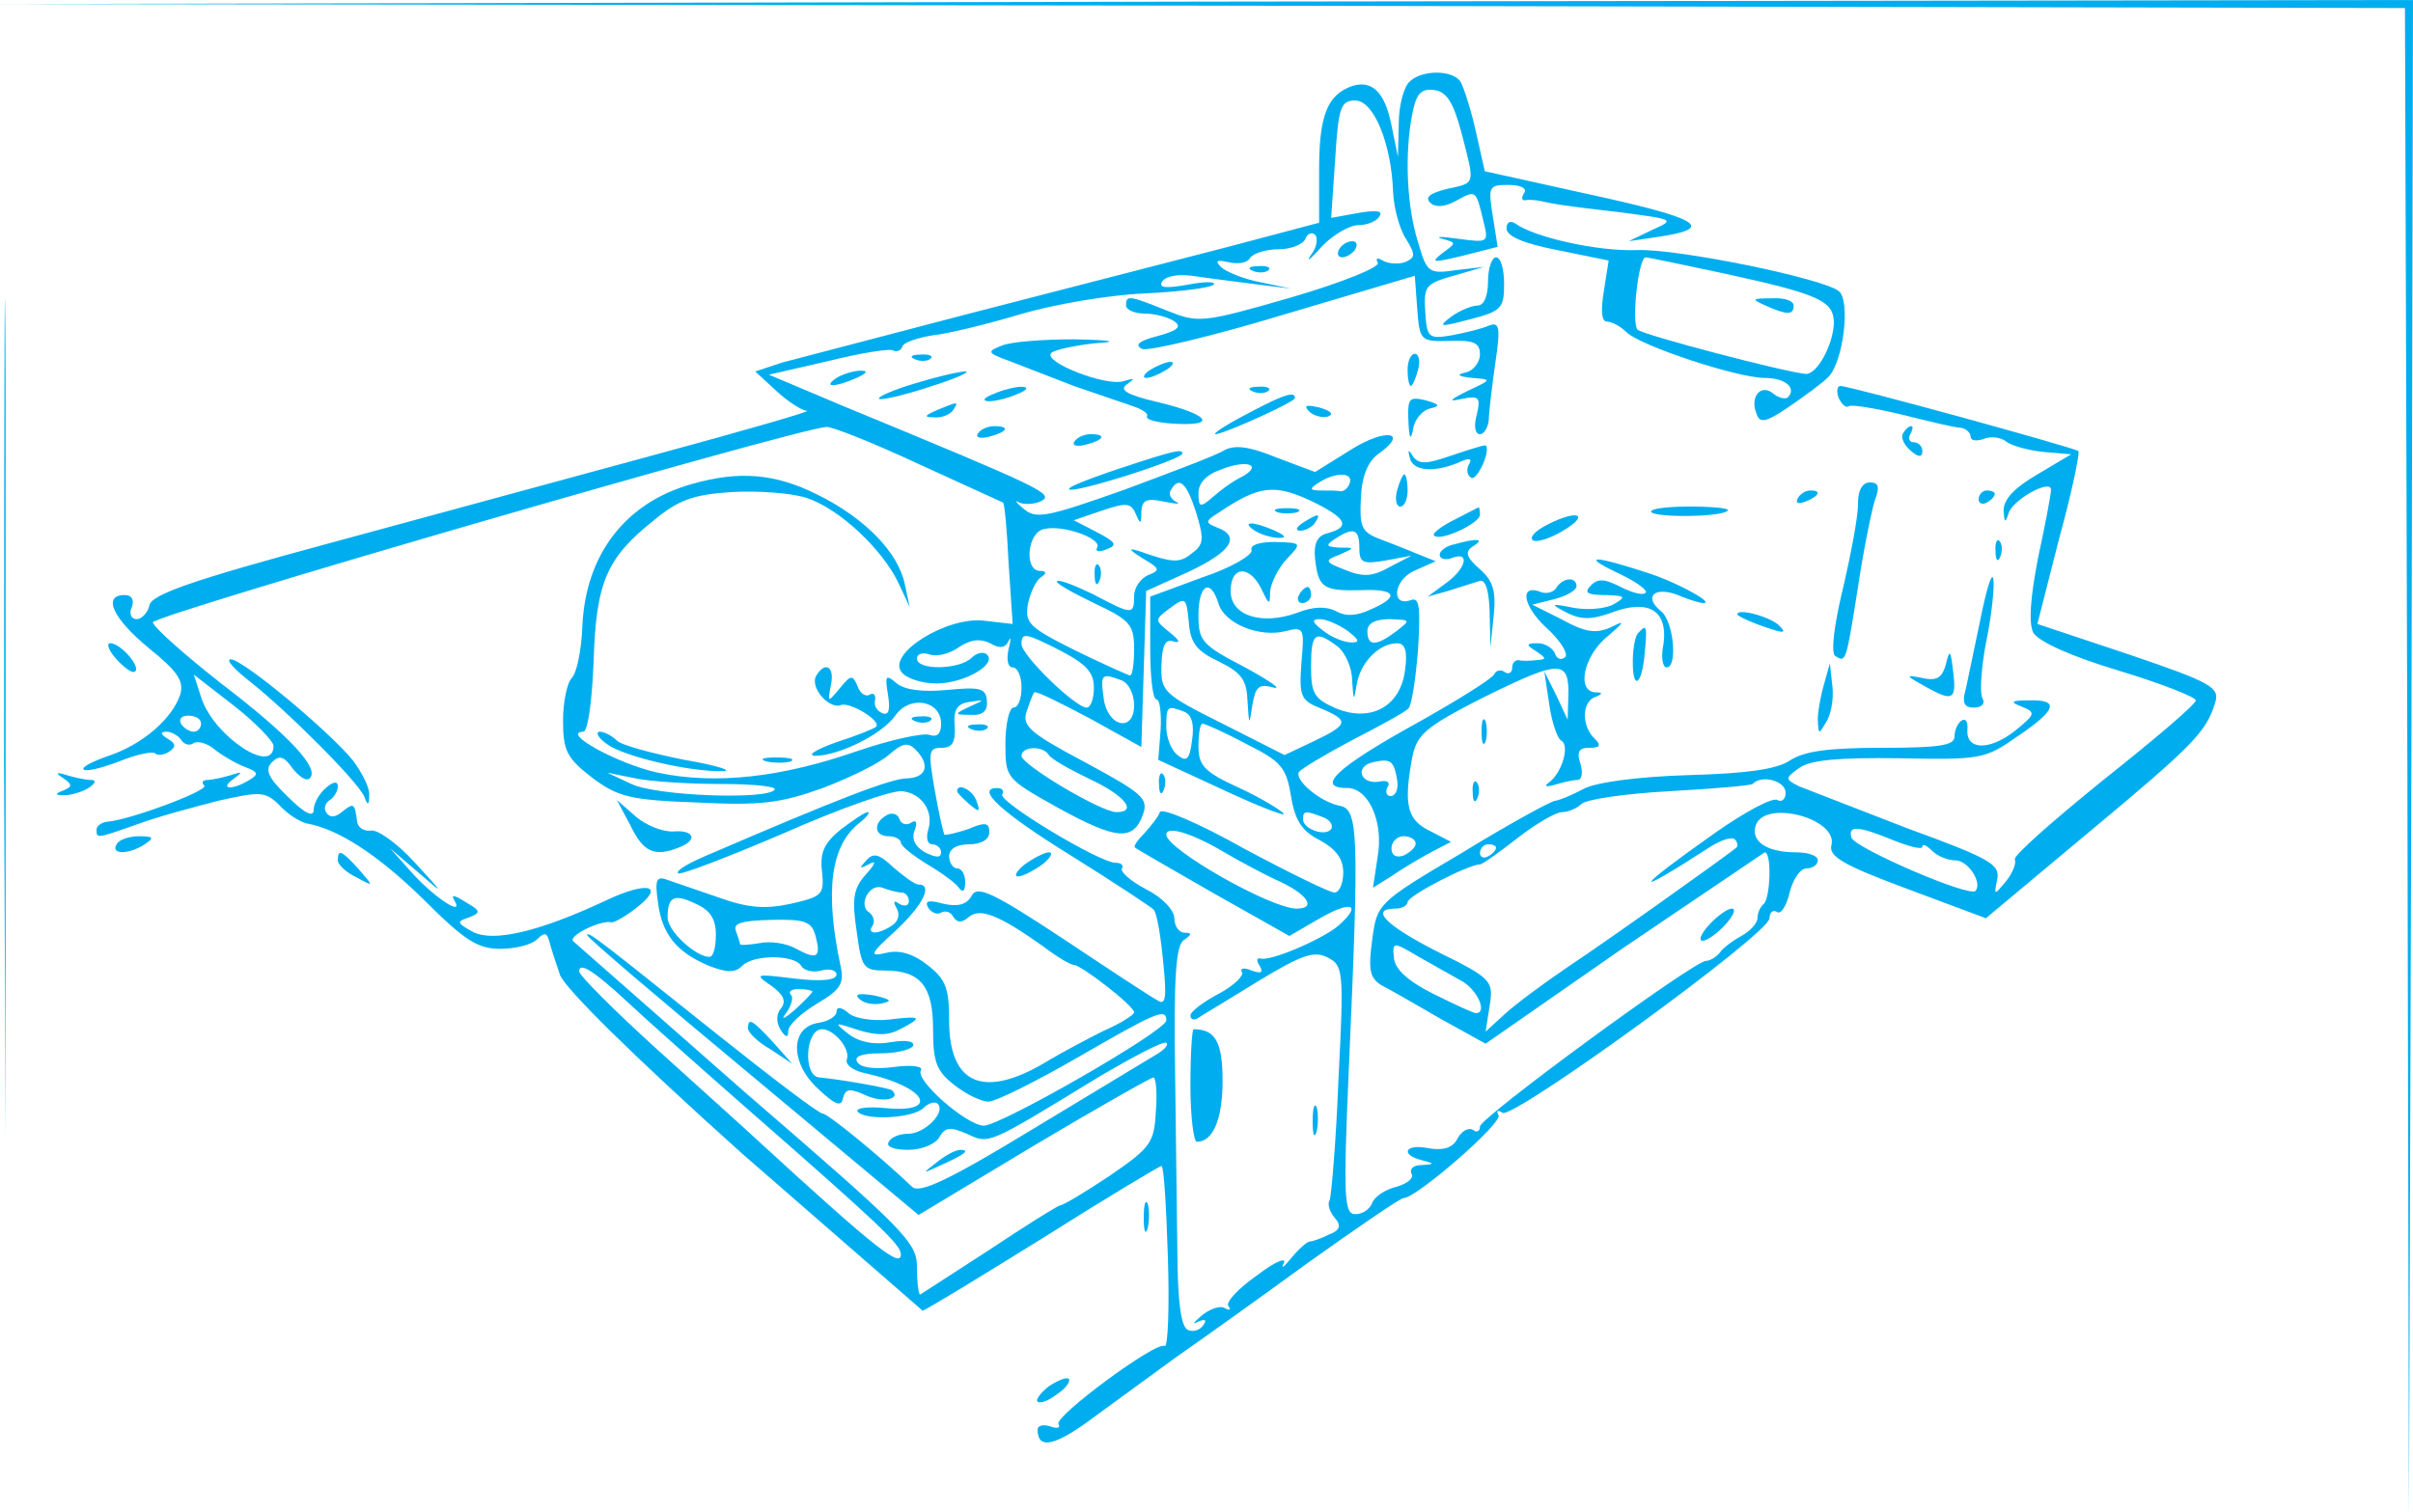
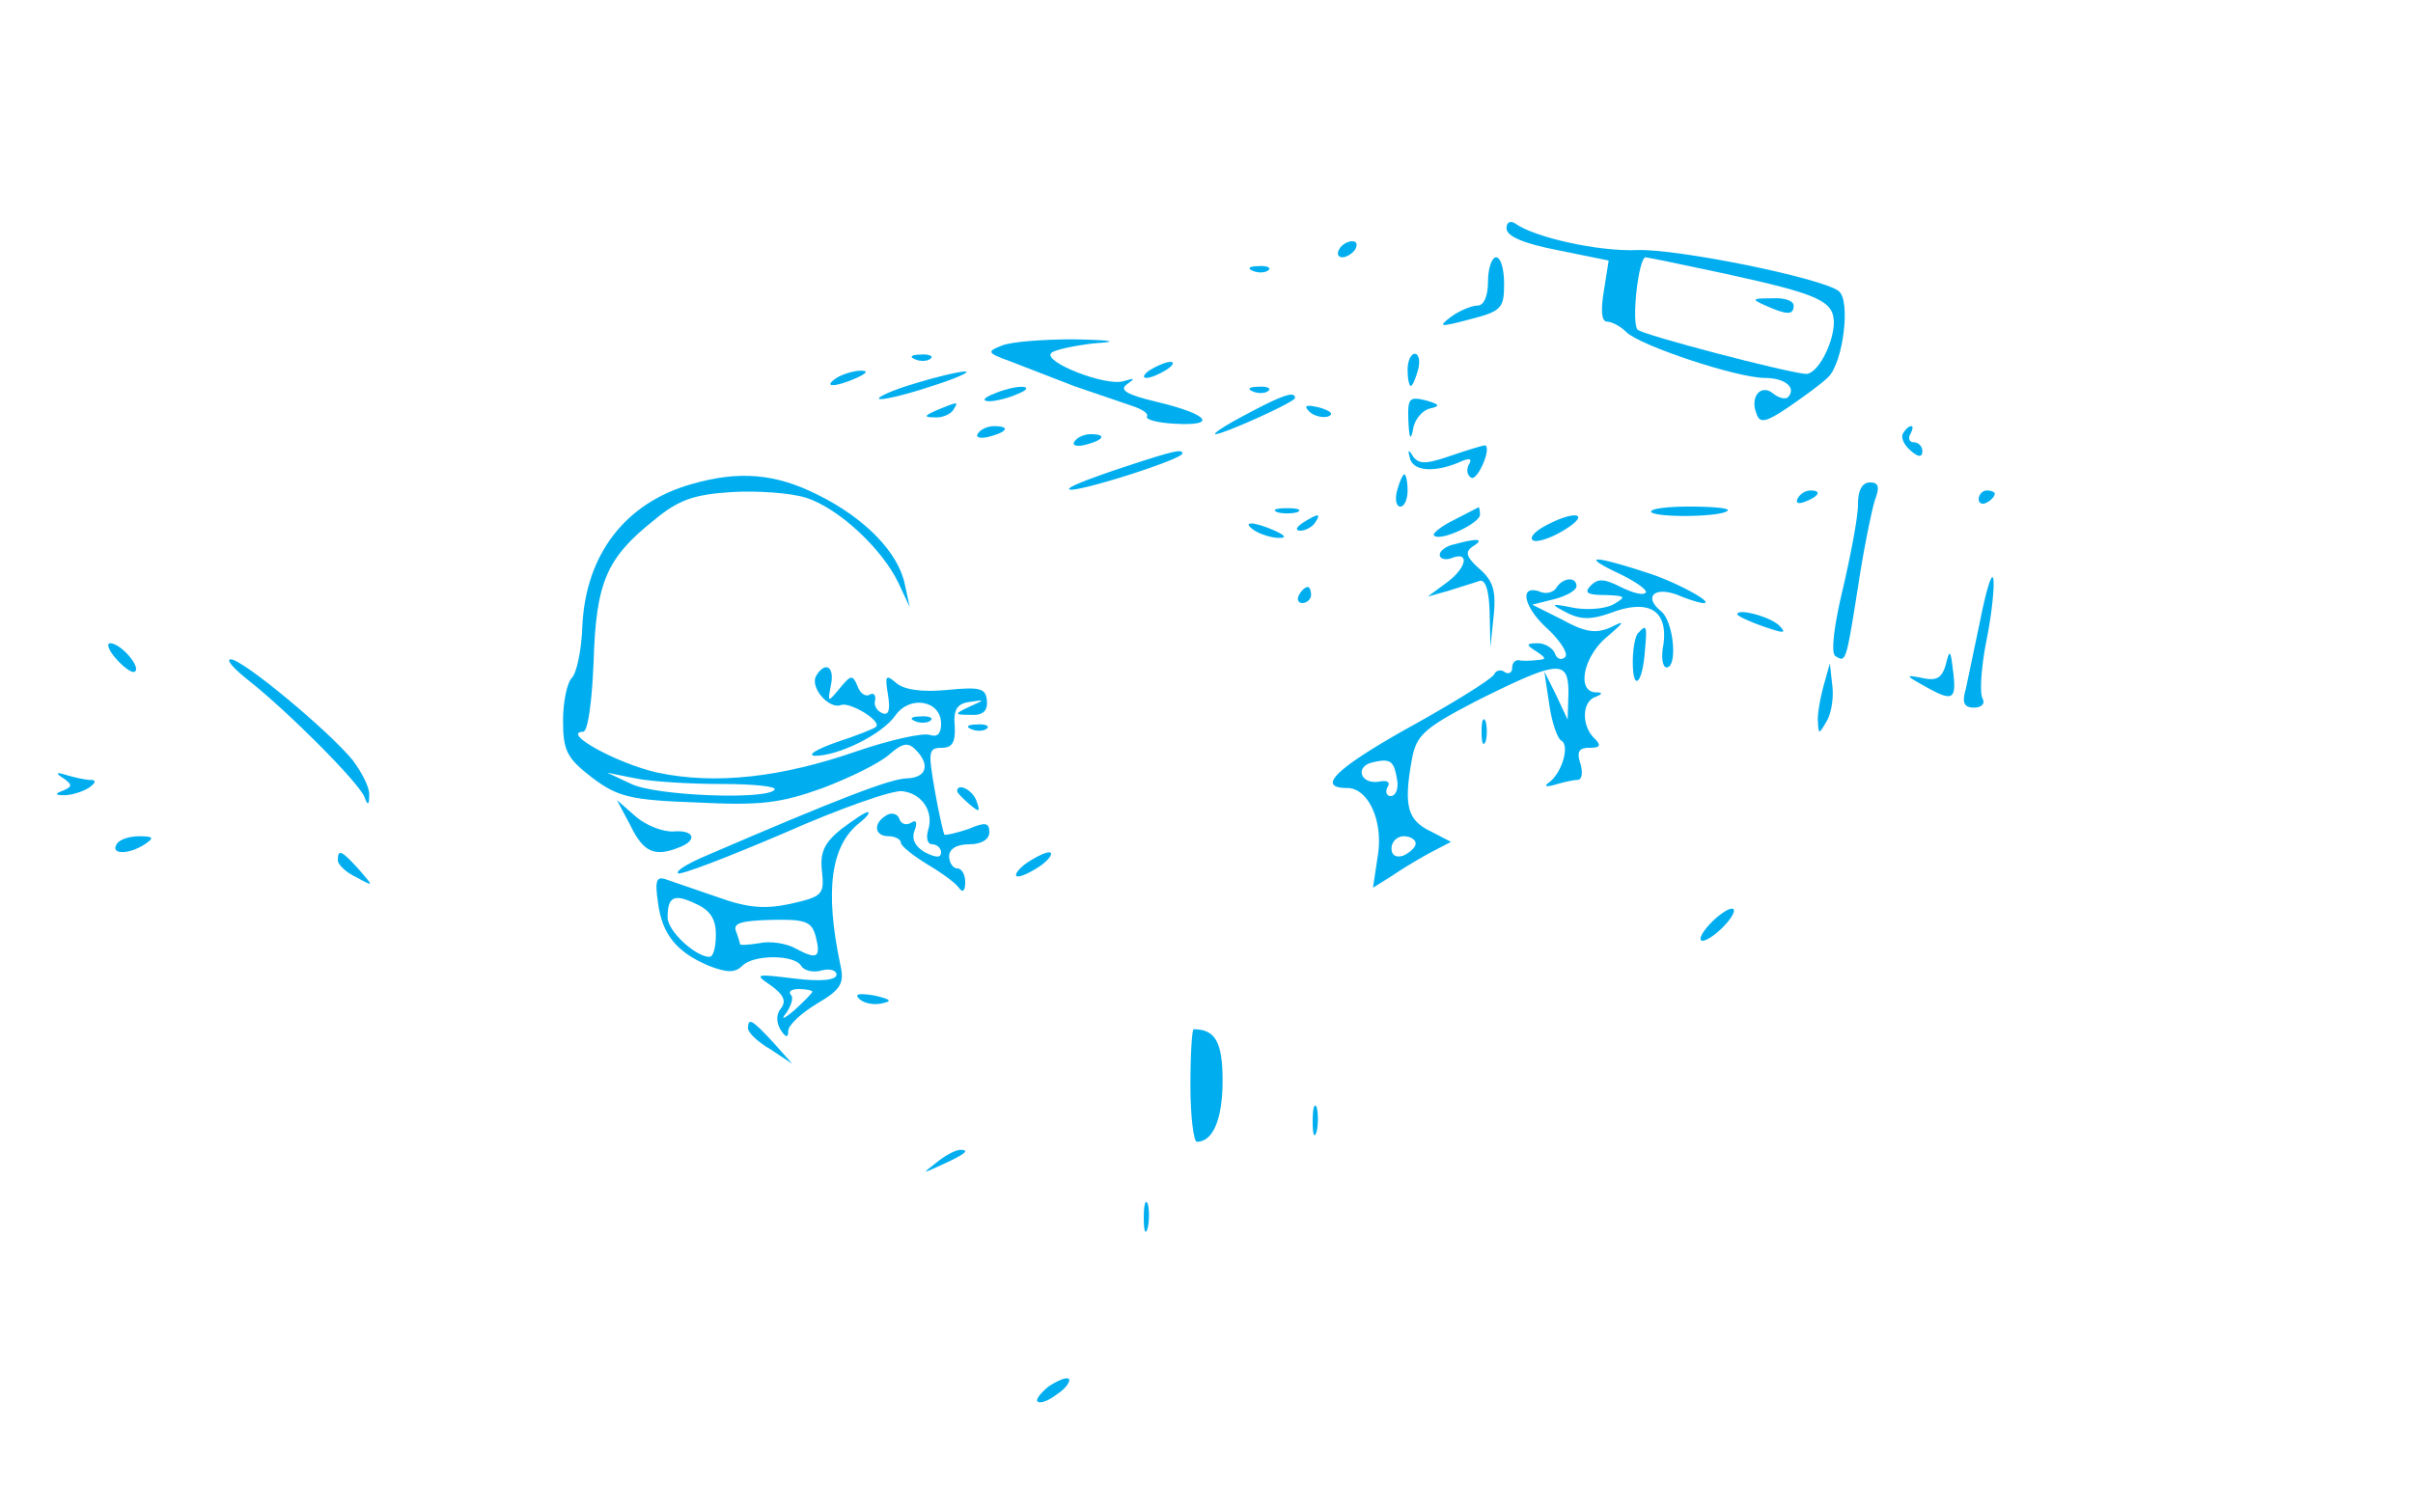
<svg xmlns="http://www.w3.org/2000/svg" xmlns:xlink="http://www.w3.org/1999/xlink" width="400" height="250.667" viewBox="0 0 300 188">
  <g fill="#00aeef">
-     <path d="M149.2.7 299 1l.3 93.8.2 93.7.3-94.3L300 0 149.8.2-.5.5l149.7.2zM.5 95l.2 46.7V48.2C.6 22.5.5 43.6.5 95zm174.7-84.8c-.7.7-1.3 3-1.3 5.2l-.1 4.1-.8-3.9c-.8-4.1-2.4-5.7-4.9-4.9-3.1 1.1-4.1 3.7-4.1 10.4v6.6l-11.7 3.1-31.8 8.2-23.3 6.1-3.3 1.1 2.6 2.4c1.4 1.3 3.1 2.4 3.8 2.5.7 0-7.6 2.4-18.3 5.3L40.8 67.6c-16.7 4.5-21.8 6.3-22.2 7.6-.2 1-1 1.8-1.6 1.8-.7 0-1-.7-.6-1.5.3-.9 0-1.5-.9-1.5-2.8 0-1.5 2.9 3 6.6 3.6 2.9 4.4 4.1 3.9 5.8-1 3-4.7 6.2-8.9 7.6-2 .7-3.4 1.4-3.1 1.7s2.3-.2 4.4-1c2.2-.9 4.2-1.3 4.5-1s1.1.2 1.7-.2c.9-.6.9-1-.1-1.6s-1-.9-.2-.9c.6 0 1.5.5 1.8 1 .4.6 1.1.8 1.6.4.6-.3 1.8.1 2.7.9.9.7 2.6 1.7 3.7 2.1 1.6.6 1.7.9.5 1.6-2.1 1.3-3.8 1.2-2-.1 1.2-.9 1.2-1-.3-.5-1 .3-2.4.6-2.9.6-.6 0-.8.3-.4.7.6.6-9.3 4.3-12.1 4.5-.7.1-1.3.5-1.3 1 0 1.1 0 1.1 5.1-.7 2.4-.9 6.9-2.1 10-2.9 5.3-1.2 5.9-1.2 7.7.6 1 1.1 2.5 2 3.3 2.2 4 .7 9 4 14.6 9.5 5.1 5.1 6.7 6.1 9.5 6.1 1.9 0 3.9-.5 4.6-1.2.9-.9 1.2-.8 1.5.3.2.8.8 2.6 1.3 4.1.6 1.7 9.1 10.1 22.7 22.3l22.4 19.5c.3 0 7-4.1 14.9-9 7.9-5 14.6-9 14.8-9 .3 0 .6 5.1.8 11.4s0 11.2-.4 11c-1-.7-13.8 8.8-13.2 9.7.3.5-.2.6-1 .3-.9-.3-1.6-.1-1.6.4 0 2.6 2.3 2 7.2-1.7l10-7.3c2.6-1.8 9.9-7 16.2-11.6 6.3-4.5 11.7-8.2 12.1-8.2 1.6 0 12.4-9.4 11.8-10.3-.3-.6-.1-.7.5-.3 1.4.8 33.2-22.3 33.2-24.2 0-.7.4-1.1.9-.8.5.4 1.2-.7 1.6-2.4.4-1.6 1.3-3 2.1-3s1.4-.5 1.4-1c0-.6-1.2-1-2.7-1-3.7 0-5.7-1.4-5-3.4 1.2-3.2 10.2-.8 9.4 2.5-.4 1.4 1.5 2.5 9.3 5.4l9.9 3.7 12.8-10.7c13.1-10.9 14.6-12.5 15.7-16.1.6-1.9-.4-2.5-10.7-6l-11.4-3.8L256 67c1.6-5.8 2.6-10.7 2.4-10.9-.4-.4-28.4-8.1-29.6-8.1-.4 0-.5.7-.2 1.5.4.8.9 1.3 1.3 1 .4-.2 3.4.3 6.7 1.1 3.2.8 6.5 1.6 7.2 1.6.6.1 1.2.6 1.2 1.1s.7.6 1.6.3c.9-.4 2.2-.2 2.8.3s2.7 1.1 4.6 1.3l3.5.3-4.2 2.5c-2.9 1.7-4.2 3.1-4.2 4.5.1 1.5.2 1.6.6.4.4-1.7 5.3-4.4 5.3-3 0 .5-.7 4.3-1.6 8.4-1 5.2-1.2 8.2-.6 9.4.7 1.1 4.6 2.9 10.6 4.7 5.3 1.6 9.6 3.3 9.6 3.7 0 .5-5.2 4.9-11.5 9.9-6.3 5.1-11.3 9.5-11 9.9.2.5-.3 1.7-1.1 2.7-1.5 1.8-1.5 1.8-1.1-.2.4-1.9-.8-2.6-11.2-6.4l-13.4-5.2c-1.8-.9-1.8-1 0-2.3 1.4-1 5-1.3 12.5-1.2 10.1.2 10.6.1 14.6-2.7 4.9-3.3 5.3-4.6 1.5-4.5-2.3 0-2.5.2-.9.8 1.7.7 1.7.9-.9 3-3.2 2.5-6.1 2.4-5.9-.2.1-.9-.2-1.4-.7-1.1s-.9 1.2-.9 2c0 1.1-1.8 1.4-9 1.4-6.6 0-9.7.4-11.5 1.6-1.7 1.1-5.4 1.6-12.7 1.8-6.3.2-11.4.9-12.9 1.7-1.3.7-2.9 1.4-3.6 1.5-.6.1-5.9 3-11.6 6.5-10.5 6.2-10.5 6.3-11.1 10.8-.5 3.7-.3 4.7 1.1 5.6 1 .5 4.3 2.4 7.4 4.2l5.6 3.1 17.1-11.9 17.6-11.9c.9 0 .7 5.6-.1 6.4-.5.4-.8 1.2-.8 1.8s-.9 1.6-2 2.2-2.3 1.5-2.7 2.1c-.4.5-1.2 1-1.7 1-1.5 0-28.1 19.5-28.1 20.6 0 .6-.4.8-.9.4-.6-.3-1.4.2-1.9 1.1-.6 1.2-1.8 1.5-3.6 1.2-2.9-.6-3.6.8-.8 1.5 1.6.4 1.6.5-.1.6-1 0-1.5.5-1.2 1.1.3.5-.5 1.2-1.9 1.6-1.3.3-2.7 1.2-3 2s-1.2 1.4-2.1 1.4c-1.4 0-1.5-2.1-.8-18.2 1.3-29.4 1.2-32.2-1.2-32.6-2.4-.5-5.6-3.2-5-4.2.3-.4 3.3-2.2 6.7-4 3.5-1.8 6.6-3.5 6.9-3.9.4-.3.9-3.6 1.2-7.3.3-5.1.2-6.5-.8-6.2-2.6 1-2.3-2.4.3-3.6l2.7-1.2-2.5-1c-1.4-.6-3.5-1.4-4.8-1.9-1.9-.8-2.2-1.5-2-5 .1-2.7.9-4.5 2.1-5.4 4-2.8 1-3.3-3.3-.6l-4.5 2.8-4.8-1.8c-3.4-1.4-5.2-1.6-6.5-.9-.9.6-6.5 2.7-12.4 4.9-9.6 3.4-11 3.7-12.5 2.4-1-.8-1.2-1.2-.6-.8.7.3 2 .2 2.8-.2 1.5-.9.3-1.5-24.9-11.9l-9-3.8 7.4-1.7c4-1 7.7-1.6 8.1-1.3.4.2.9 0 1.1-.5.1-.5 1.9-1.1 3.8-1.4 1.9-.2 6.8-1.4 10.8-2.6s10.9-2.4 15.4-2.6c4.4-.2 8.3-.7 8.7-1.1.3-.4-1.1-.4-3.2 0-2.8.5-3.7.4-3.2-.4.5-.7 2.1-1 4.4-.6 2 .3 5.4.7 7.6 1l4 .5-3.8-.8c-2.1-.4-4.3-1.3-4.9-1.9-.8-.8-.5-.9.9-.6 1.2.3 2.4.1 2.7-.5.4-.6 2-1.1 3.6-1.1 1.5 0 3-.6 3.3-1.3.2-.6.8-.9 1.2-.5s.2 1.6-.5 2.5c-.7 1-.1.6 1.3-1 1.4-1.5 3.5-2.7 4.6-2.7s2.3-.5 2.6-1.1c.5-.7-.4-.8-2.7-.4l-3.3.6.5-7.3c.4-6.5.7-7.3 2.5-7.3 2.3 0 4.5 5.4 4.7 11.4.1 2 .8 4.6 1.6 5.8 1.2 2 1.2 2.3-.1 2.9-.9.3-2.1.2-2.8-.2s-.9-.3-.6.3c.3.5-4.3 2.4-10.8 4.3-11.1 3.2-11.5 3.2-15.5 1.6-4.7-1.9-5-1.9-5-.6 0 .5 1 1 2.3 1 1.2 0 2.8.4 3.6.9 1.1.7.6 1.2-2 1.9-2.3.6-2.9 1.1-1.9 1.6.8.3 8.8-1.6 17.7-4.3l16.2-4.8.3 4.1c.3 4 .4 4.1 4.1 4 2.9-.1 3.7.2 3.7 1.7 0 .9-.8 2-1.7 2.2-1.3.3-1.1.5.7.7 2.5.2 2.5.2-.5 1.6-2.4 1.2-2.5 1.4-.7 1 2.1-.4 2.3-.2 1.8 2-.4 1.4-.2 2.4.4 2.4.5 0 1-.8 1.1-1.8 0-.9.4-4.1.8-7 .7-4.6.5-5.2-.8-4.7-.9.4-3 .9-4.6 1.2-2.9.5-3.1.3-3.3-2.9s0-3.5 3.5-4.5l3.8-1.1-3.5.4c-3.4.5-3.6.3-4.7-3.5-1.4-4.4-1.7-11-.7-16 .5-2.5 1.1-3.1 2.7-2.9s2.4 1.6 3.4 5.3c1.7 6.6 1.8 6.2-1.8 7-2 .5-2.8 1-2.1 1.7.6.6 1.7.6 3.2-.2 2.5-1.4 2.5-1.4 3.4 2.4.7 2.8.7 2.8-3.1 2.3-2.1-.3-3-.3-2 0 1.8.5 1.8.5 0 1.8-1.5 1.2-1.2 1.2 2.6.3l4.3-1.1-.6-3.8c-.6-3.7-.5-3.9 1.9-3.9 1.5 0 2.4.4 2 1s-.3 1 .2.9c.4-.1 1.3 0 1.8.1 1.8.4 2.9.6 9.9 1.4 6.8.9 6.9.9 4 2.2l-2.9 1.4 3.4-.5c7.6-1.1 5.7-2.3-9.1-5.5l-12.2-2.7-1.1-4.9c-.6-2.7-1.5-5.5-1.9-6.2-.9-1.5-4.8-1.6-6.4 0zm-61 47.5 10.5 4.8c.2.1.5 3.5.7 7.6l.5 7.5-3.5-.4c-4.6-.6-12.2 4.1-10.3 6.4.6.8 2.6 1.4 4.3 1.4 3.5 0 7.6-2.4 6.3-3.6-.4-.4-1.3-.2-1.9.4-1.5 1.5-6.8 1.6-6.8.1 0-.6.7-.8 1.6-.5s2.5-.1 3.6-.9c1.5-1 2.7-1.1 3.9-.5 1.2.7 1.9.6 2.3-.3.3-.6.3-.2 0 1-.3 1.3-.1 2.3.5 2.3s1.1 1.1 1.1 2.5-.4 2.5-1 2.5c-.5 0-1 2-1 4.4 0 4.4 0 4.4 6.6 8.1 7.3 4 9.3 4.1 10.5.8.7-2 0-2.6-7.2-6.5-6.8-3.6-7.8-4.5-7.3-6.2.4-1.2.8-2.3 1-2.5s3.2 1.3 6.8 3.2l6.5 3.6.3-9.7.3-9.7 5.3-2.4c5.3-2.5 6.5-4.4 3.5-5.5-1.5-.6-1.5-.8.3-1.9 4.9-3.3 6.8-3.5 11.2-1.5 4.6 2.2 5.2 3.3 2.3 4.1-1.3.3-1.8 1.2-1.6 3.2.4 3.6 1 4 5.6 3.9 4.5-.2 5 .8 1.3 2.4-1.7.8-3.1.9-4.3.2-1.2-.6-2.8-.6-4.8.2-4.4 1.6-8.3.4-8.3-2.7s2.3-3.3 3.8-.3c1 2.1 1.1 2.1 1.1.4.1-1.1 1-2.9 2-4 2-2.1 2-2.1-1.4-2.2-2 0-3.1.4-2.9 1s-2.5 2.2-6.1 3.4l-6.5 2.4v6.4c0 3.5.3 6.4.8 6.4.4 0 .6 1.7.5 3.7l-.3 3.8 8 3.7c4.5 2.1 7.9 3.4 7.6 3s-2.7-1.9-5.5-3.2c-4.4-2-5.1-2.8-5.1-5.2 0-1.5.2-2.8.5-2.8s2.8 1.1 5.4 2.5c4.4 2.2 5 2.9 5.6 6.5.5 3.1 1.4 4.4 3.6 5.5 2 1.1 2.9 2.3 2.9 4 0 1.4-.5 2.5-1.1 2.5s-5.7-2.5-11.3-5.5c-5.5-3.1-10.2-5.1-10.4-4.5s-1.1 1.7-1.9 2.6c-.8.8-1.4 1.6-1.2 1.8s4.6 2.7 9.8 5.7l9.4 5.3 3.8-2.2c4-2.3 5.3-1.7 2.2 1-2.1 1.7-8.4 4.4-9.6 4-.5-.1-.5.3-.1.9.5.9.2 1-1 .6-.9-.4-1.5-.3-1.2.2.3.4-1 1.7-2.9 2.7s-3.5 2.2-3.5 2.7c0 .4.3.6.8.4.4-.3 3.8-2.3 7.5-4.6 5.6-3.4 7.1-3.9 8.8-3 1.9 1 2 1.6 1.3 15.2-.3 7.8-.9 14.6-1.1 15-.3.4 0 1.4.6 2.1.9 1 .7 1.6-.6 2.1-1 .5-2.1.9-2.5.9-.4.1-1.4 1-2.3 2.1s-1.3 1.4-.9.6-1.1-.2-3.3 1.5c-2.3 1.6-3.9 3.3-3.6 3.8.4.5.2.6-.4.3-.6-.4-1.9.1-2.9.9-1 .9-1.3 1.2-.5.8.9-.4 1.2-.3.7.4-.4.6-1.2.9-1.9.6-.8-.3-1.2-3-1.3-7.9l-.3-23.6c-.2-12.5.1-16.4 1.1-17 1-.7 1-.9.1-.9-.7 0-1.3-.8-1.3-1.8s-1.5-2.6-3.5-3.6c-1.9-1-3.3-2.2-3-2.6.2-.4-.1-.7-.8-.7-2 0-14.6-7.6-14.1-8.5.3-.4 0-.8-.6-.8-2.8 0 .4 3 9.3 8.5 5.3 3.3 9.8 6.3 10.1 6.6.4.3.9 3.2 1.2 6.4.5 4.7.3 5.6-.7 4.9-.8-.4-6.1-3.9-11.8-7.7-8.8-5.8-10.6-6.6-11.3-5.3-.6 1.1-1.7 1.4-3.5 1-1.8-.5-2.4-.4-1.9.5.4.6 1.1.9 1.6.6s1.2-.1 1.5.5c.5.8 1.1.8 2 0 1.4-1.1 3.7-.2 9.2 3.7 1.7 1.3 3.4 2.3 3.8 2.3.9 0 7.5 5.1 7.5 5.9 0 .3-1.7 1.4-3.8 2.3-2 1-5 2.6-6.7 3.6-8.1 5-12.5 3.2-12.5-4.9 0-4-.4-5.1-2.7-6.9-1.8-1.4-3.5-1.9-5.1-1.5-2.2.5-2.1.2 1.2-2.8 3.4-3.2 4.6-5.7 2.8-5.7-.5 0-1.8-1-3.1-2.1-1.8-1.7-2.5-1.9-3.4-.9s-.9 1.1.3.5c1-.6.9-.1-.4 1.3-1.5 1.7-1.7 3-1.1 7 .6 4.5.8 4.9 3.5 4.9 4.4 0 6 1.9 6 7.3 0 4 .4 5.2 2.6 6.9 1.5 1.2 3.4 2.1 4.3 2.1s5.9-2.5 11.1-5.5c9.7-5.6 11-6.2 11-4.6 0 1.3-20.6 13.1-22.7 13.1-2.2-.1-8.6-5.7-7.8-6.9.3-.5-1.2-.7-3.4-.4-2.3.3-4.1.1-4.5-.6-.5-.7.5-1.1 2.8-1.1 1.9 0 3.7-.4 4.1-.9.3-.6-.8-.8-2.7-.5-2.1.4-4 0-5.3-1-1.9-1.5-1.8-1.5 1.2-.5 2.3.7 3.7.7 5.2-.1 2.9-1.5 2.7-1.7-1.4-1.2-1.9.2-4.2-.1-5-.8-.9-.8-1.5-.8-1.5-.2s-1 1.2-2.2 1.4c-3.6.5-3.6 5-.1 8.2 2.1 2 2.9 2.3 3.1 1.2.3-1.2.8-1.3 2.8-.4 2.1 1 4.5.5 3.3-.6-.3-.3-6.7-1.4-9-1.6-2.1-.1-1.8-6 .3-6 1.5 0 3.5 2.4 3.1 3.7-.3.7.8 1.5 2.4 1.8 7.5 1.7 9.3 5 2.3 4.3-2.1-.2-3.6 0-3.4.4.8 1.2 6.9.9 8.2-.4.6-.6 1.5-.9 1.8-.5 1 1-1.6 3.7-3.7 3.7-1 0-2.1.4-2.4 1-.4.6.6 1 2.4 1 1.7 0 3.4-.7 3.9-1.6.7-1.2 1.3-1.3 3.4-.4 2.8 1.3 2.4 1.5 16.3-7 4.4-2.6 8.2-4.6 8.5-4.3.3.2-.2.8-1 1.3l-15.4 9.3c-10.5 6.4-14.3 8.2-15.2 7.3-4.2-4-10.5-9.1-11.1-9.1-.5 0-6.4-4.5-13.3-10-14.4-11.5-16-12.8-16-12.2 0 .3 9.3 8.2 20.6 17.6l20.6 17.2 14.3-8.6c7.9-4.7 14.6-8.5 14.9-8.5s.5 1.9.3 4.2c-.2 3.9-.6 4.5-5.7 8-3 2-5.8 3.7-6.2 3.7-.4.1-4.4 2.6-8.9 5.6l-8.5 5.5c-.2 0-.4-1.5-.4-3.4 0-3.1-1.4-4.5-21.2-21.6l-21.6-19c-.3-.8 3.6-2.6 4.8-2.3.3.1 1.7-.7 3-1.7 3.8-2.9 1.6-3.5-3.7-1-8.3 3.9-14 5.2-16.5 3.9-2-1.1-2.1-1.3-.5-1.8 1.5-.6 1.5-.8-.4-1.9-1.4-.9-1.9-1-1.4-.2 1.3 2.2-2.8-.6-5.5-3.7l-2.5-2.8 3.5 3c3.3 2.9 3.3 2.8-.5-1.3-2.1-2.3-4.6-4.1-5.4-3.9-.9.1-1.6-.4-1.7-1.1-.3-2.3-.4-2.4-1.8-1.3-.9.8-1.6.8-2 .2-.4-.5-.2-1.2.4-1.6.5-.3 1-1.1 1-1.7 0-.7-.6-.6-1.5.2-.8.7-1.5 1.9-1.5 2.7 0 1-1.1.5-3.2-1.6-2.5-2.4-2.9-3.4-2-4.3s1.5-.8 2.6.8c.8 1 1.7 1.6 2.1 1.2 1.3-1.2-2.5-5.3-11-11.8-4.6-3.6-8.4-7-8.5-7.6 0-.9 79.7-24 83.7-24.3.7-.1 5.9 2 11.5 4.6zm40.2 1.6c-1.1.5-2.7 1.7-3.6 2.5-1.6 1.4-1.8 1.3-1.8-.5 0-1.2 1-2.3 2.8-2.9 3.2-1.3 5.3-.6 2.6.9zm13.4.8c-.2.6-.7 1-1.1 1-.4-.1-1.5-.1-2.4-.1-1.5 0-1.6-.2-.3-1 2-1.3 4.3-1.3 3.8.1zm-19.1 3.6c1 3.3 1 4-.5 5.1-1.6 1.3-2.4 1.2-6.7-.3-1.3-.4-1.1-.1.5.9 2.2 1.3 2.3 1.5.8 2.1-1 .4-1.8 1.6-1.8 2.6 0 2.4-.2 2.4-5.1-.2-2.3-1.1-4.3-1.9-4.5-1.6-.2.2 1.9 1.4 4.6 2.7 4.5 2.1 5 2.7 5 5.7 0 1.8-.2 3.3-.5 3.3-.2 0-3.3-1.4-6.8-3.1-5.8-2.9-6.3-3.4-5.9-5.8.3-1.4 1-2.9 1.6-3.3.8-.5.7-.8-.1-.8-2 0-1.6-4.8.5-5.2 2.3-.6 7.3 1.2 6.6 2.3-.3.5.3.6 1.2.2 1.4-.5 1.1-.9-1.2-2.1l-2.9-1.5 3.5-1.2c3-1 3.6-1 4.2.4s.7 1.3.7-.3c.1-1.4.6-1.7 2.9-1.2 1.5.3 2.1.3 1.4 0-.6-.3-1-1-.6-1.5 1-1.7 1.9-.9 3.1 2.8zm20.3 4.4c0 1.9.4 2.1 3.3 1.6l3.2-.6-2.7 1.4c-2.1 1.2-3.3 1.3-5.5.4-2.6-1-2.7-1.2-.8-1.9 2-.9 2-.9 0-.9-1.7-.1-1.7-.3-.5-1.1 2.3-1.5 3-1.2 3 1.1zm-17.5 7c.8 2.5 5.1 4.2 8.3 3.4 2.3-.6 2.4-.4 2 3.9-.3 4.2-.1 4.7 2.4 5.7 3.6 1.5 3.5 2-.9 4.1l-3.6 1.7L152 90c-7.4-3.7-7.7-4-7.6-7.3.1-2.6.5-3.3 1.6-2.9.8.2.6-.2-.5-1.1-2-1.6-2-1.6 0-3.1 1.9-1.4 2-1.3 2.3 1.8.2 2.6 1 3.6 3.8 4.9 2.8 1.4 3.4 2.3 3.5 4.9.2 3.1.2 3.1.6.5.4-2.3.8-2.7 2.6-2.2 1.2.3-.4-.8-3.5-2.5-5.4-2.8-5.8-3.3-5.8-6.5 0-3.8 1.5-4.7 2.5-1.4zm16.1 3.4c1.4 1.1 1.5 1.4.4 1.4-.8 0-2.4-.6-3.4-1.4-1.5-1.1-1.6-1.5-.5-1.5.8 0 2.4.7 3.5 1.5zm6 0c-2.5 1.9-3.6 1.9-3.6 0 0-1 1-1.5 2.8-1.5 2.6.1 2.6.1.8 1.5zM132 81c3 1.6 4 2.6 4 4.5 0 1.4-.4 2.5-.9 2.5-1.4 0-8.1-6.5-8.1-7.9 0-1.5.5-1.4 5 .9zm34.3-.6c.9.7 1.8 2.6 1.8 4.2.2 2.7.2 2.7.6.4.5-2.7 2.8-5 5-5 1 0 1.3 1 1 3.2-.5 4.6-4.2 6.7-8.6 4.9-2.7-1.2-3.1-1.8-3.1-5.2 0-4.2.5-4.6 3.3-2.5zM34 92.7c.1 3.8-7.2-1-8.9-5.7l-1-3.1 4.9 3.8c2.7 2.1 4.9 4.4 5 5zm105.4-8.1c.9.3 1.6 1.7 1.6 3.1 0 3.5-3.4 2.7-3.8-1-.4-2.9-.2-3 2.2-2.1zm7.8 3.9c1 .4 1.3 1.6 1 3.6-.3 2.4-.7 2.7-1.8 1.8-.8-.6-1.4-2.2-1.4-3.5 0-2.6.1-2.7 2.2-1.9zM25 90c0 .5-.4 1-.9 1-.6 0-1.3-.5-1.6-1-.3-.6.1-1 .9-1 .9 0 1.6.4 1.6 1zm105.4 3.9c.3.5 2.6 1.8 5.1 3 4.3 2 6 4.1 3.3 4.1-1.9 0-11.8-5.9-11.8-7 0-1.2 2.7-1.3 3.4-.1zm91.6 4.7c0 .8-.5 1.2-1 .9-.6-.4-4.1 1.5-7.8 4.1-10.2 7.2-10.6 8.2-.7 1.8 1.4-.9 2.8-1.4 3.2-1 .3.3.4.8.2 1-1.2 1-16.2 11.7-20.9 14.8-3.1 2.1-6.6 4.7-7.9 5.9l-2.4 2.2.5-3.2c.5-3.1.3-3.4-6.4-6.7-6.5-3.3-8.6-5.4-5.3-5.4.8 0 1.5-.4 1.5-.8 0-.8 7.6-4.7 9-4.7.3 0 2.4-1.5 4.7-3.3 2.2-1.7 4.7-3.2 5.5-3.2s1.9-.5 2.4-1c.6-.6 5.5-1.3 10.9-1.6 5.5-.3 10.1-.7 10.4-.9 1.1-1.2 4.1-.4 4.1 1.1zm-57.6 3c.9.3 1.4 1 1.1 1.5-.7 1-3.5 0-3.5-1.2 0-1.1.3-1.1 2.4-.3zm-12 4.5c1.7 1 4.5 2.5 6.2 3.3 3.9 1.7 5.2 3.6 2.6 3.6-3.2 0-16.2-7.4-16.2-9.2 0-1.2 3.4-.1 7.4 2.3zm83-1.6c2 .8 3.6 1.2 3.6.8s.5-.2 1.2.5 2 1.2 2.9 1.2c1.6 0 3.4 2.8 2.5 3.8-.8.8-14.9-5.3-15.4-6.6-.5-1.6.8-1.5 5.2.3zm-49.4.9c0 .3-.4.8-1 1.1-.5.3-1 .1-1-.4 0-.6.5-1.1 1-1.1.6 0 1 .2 1 .4zm-73.9 5.6c.5 0 .9.5.9 1.1 0 .5-.5.7-1.2.3-.7-.5-.8-.3-.3.6.4.7.2 1.6-.6 2.1-1.8 1.2-3.2 1.1-2.4 0 .3-.5.1-1.2-.4-1.6-1.5-.9 0-3.7 1.6-3.1.8.3 1.9.6 2.4.6zm69.8 11.1c1.9 1.2 3 3.9 1.6 3.9-.3 0-2.7-1.1-5.3-2.4-3.2-1.6-4.8-3.1-4.9-4.5-.2-2-.1-2 3.1-.1l5.5 3.1zM78 124.6c1.9 1.8 8.2 7.4 14 12.5 17.6 15.4 20 17.7 20 18.9 0 1.7-2.9-.5-17.5-13.9-1.6-1.5-7.4-6.7-12.7-11.5-5.4-4.9-9.8-9.3-9.8-9.8 0-1.2 1.8-.1 6 3.8z" />
    <path d="M86 60.2c-8.2 2.3-13.2 8.7-13.6 17.7-.1 2.9-.7 5.8-1.3 6.4s-1.1 3-1.1 5.3c0 3.8.5 4.7 3.6 7.1 3.2 2.4 4.7 2.8 13 3.1 8 .4 10.4.1 15.7-1.8 3.4-1.3 7.1-3.1 8.3-4.2 1.6-1.4 2.3-1.5 3.2-.6 1.9 1.9 1.4 3.5-1 3.6-2 0-8.5 2.5-25.2 9.7-2.1.9-3.6 1.8-3.3 2.1.2.3 6.2-2 13.2-5 7-3.1 13.6-5.4 14.7-5.2 2.5.3 3.9 2.6 3.2 4.8-.3 1-.1 1.8.5 1.8s1.1.5 1.1 1c0 .7-.6.7-2 0-1.2-.7-1.7-1.6-1.3-2.7.4-1 .2-1.4-.4-1s-1.3.2-1.5-.5c-.2-.6-1-.8-1.6-.4-1.7 1-1.5 2.6.3 2.6.8 0 1.5.4 1.5.8s1.5 1.6 3.3 2.7c1.7 1 3.5 2.3 3.9 2.9.5.7.8.4.8-.7 0-.9-.4-1.7-1-1.7-.5 0-1-.7-1-1.5 0-.9.9-1.5 2.5-1.5 1.5 0 2.5-.6 2.5-1.5 0-1.2-.5-1.3-2.6-.4-1.5.5-2.8.8-3 .7-.1-.2-.7-2.7-1.2-5.6-.8-4.7-.8-5.2.9-5.2 1.3 0 1.7-.7 1.6-2.7-.2-2 .3-2.8 1.8-3 2-.3 2-.3 0 .6-1.9.9-1.9 1 .2 1 1.5.1 2.1-.5 2-1.7-.1-1.6-.8-1.8-4.9-1.4-3.1.3-5.3 0-6.3-.8-1.4-1.2-1.5-1-1.1 1.4.3 1.9.1 2.6-.7 2.3-.7-.3-1.1-1-.9-1.6.1-.7-.2-1-.7-.7s-1.2-.2-1.5-1.1c-.6-1.4-.8-1.4-2.2.3-1.5 1.8-1.5 1.8-1.1-.4.5-2.3-.7-3-1.8-1.2-.9 1.4 1.5 4.2 3 3.7 1.1-.5 5.2 2 4.4 2.7-.2.2-2.4 1.1-4.9 1.9-2.5.9-3.7 1.6-2.7 1.7 2.9 0 8.3-2.6 10-5 1.8-2.6 5.7-1.9 5.7 1 0 1.3-.5 1.7-1.4 1.4-.8-.3-4.9.6-9 2-9.5 3.3-17.6 4.2-24.8 2.7-5-1.1-12.1-5-9.3-5.1.6 0 1.1-3.8 1.3-8.7.3-9.9 1.6-12.9 7.5-17.6 3-2.5 4.9-3.2 9.6-3.5 3.2-.2 7.4.1 9.3.7 4.1 1.3 9.5 6.4 11.5 10.6l1.4 3-.6-2.8c-.8-4-5-8.3-10.9-11.2-5.2-2.6-9.7-3-15.6-1.3zm3.7 37.3c3.9 0 6.9.3 6.6.7-.8 1.3-14.7.8-17.8-.7l-3-1.4 3.5.7c1.9.4 6.7.7 10.7.7zm69.1-33.8c.6.2 1.8.2 2.5 0 .6-.3.1-.5-1.3-.5s-1.9.2-1.2.5zM162 65c-.9.6-1 1-.3 1 .6 0 1.5-.5 1.8-1 .8-1.2.4-1.2-1.5 0zm-6 1c.8.5 2.2.9 3 .9 1 0 .8-.3-.5-.9-2.7-1.2-4.3-1.2-2.5 0zm5.5 8c-.3.5-.1 1 .4 1 .6 0 1.1-.5 1.1-1 0-.6-.2-1-.4-1-.3 0-.8.4-1.1 1zM31 84.7c4.7 3.7 13.6 12.6 14.3 14.4.4 1.1.6 1.1.6-.2.1-.9-.9-2.8-2-4.3C41 91 30.2 82 28.7 82c-.7 0 .4 1.2 2.3 2.7z" />
    <use xlink:href="#a" />
    <use xlink:href="#a" x="7" y="1" />
-     <path d="M75.4 92.5c2.1 1.6 10.4 3.5 14.4 3.4 1.5 0-.6-.7-4.7-1.4-4-.8-7.8-1.8-8.4-2.4S75.1 91 74.6 91c-.6 0-.3.7.8 1.5zm19.9 2.2c.9.2 2.3.2 3 0 .6-.3-.1-.5-1.8-.5-1.6 0-2.2.2-1.2.5z" />
    <use xlink:href="#b" />
    <path d="M119 98.4c0 .2.7.9 1.5 1.6 1.3 1.1 1.4 1 .9-.4s-2.4-2.3-2.4-1.2zm-40.6 4.3c1.6 3.3 3 3.9 6 2.7 2.4-.9 1.9-2.2-.6-2-1.3.1-3.4-.7-4.7-1.8l-2.4-2.1 1.7 3.2zm26.2.4c-2.1 1.7-2.7 2.9-2.4 5.3.3 2.9 0 3.1-3.9 4-3.2.7-5.4.5-9-.8l-6.4-2.2c-1.3-.5-1.5.1-1.1 2.8.5 4 2.3 6.2 6.3 7.9 2.3.9 3.3.9 4.2 0 1.4-1.4 6.4-1.4 7.3 0 .3.6 1.5.9 2.5.6 1.1-.3 1.9 0 1.9.5 0 .7-1.9.9-5.2.5-4.9-.6-5.1-.6-2.9.9 1.5 1.1 1.9 1.9 1.2 2.8-.6.7-.6 1.7-.1 2.6.7 1.1 1 1.1 1 .2 0-.7 1.6-2.2 3.6-3.4 2.9-1.7 3.4-2.5 2.9-4.7-2-9.4-1.2-15 2.4-17.8.9-.7 1.3-1.3 1-1.3-.4 0-1.8 1-3.3 2.1zM89 116.2c0 1.6-.3 2.8-.8 2.8-1.7 0-5.2-3.2-5.2-4.9 0-2.6.8-3 3.5-1.7 1.8.8 2.5 1.9 2.5 3.8zm12.4.2c.7 2.7.2 3-2.4 1.6-1.2-.7-3.3-1-4.6-.7-1.3.2-2.4.3-2.4.1 0-.1-.2-.8-.5-1.6-.4-1 .7-1.3 4.4-1.4 4.2-.1 5 .2 5.5 2zm-.4 6.9c0 .2-1 1.2-2.2 2.3-1.4 1.2-1.8 1.3-1 .3.6-.9.9-1.9.5-2.2-.3-.4.1-.7 1-.7 1 0 1.7.2 1.7.3zm26.4-15.8c-1 .8-1.4 1.5-.8 1.5.5 0 1.9-.7 3-1.5 1-.8 1.4-1.5.8-1.5-.5 0-1.9.7-3 1.5zm-20.6 16.7c.6.6 1.8.8 2.8.6 1.4-.3 1.2-.5-.9-1-1.9-.3-2.5-.2-1.9.4zM93 127.9c0 .5 1.2 1.7 2.8 2.6l2.7 1.8-2.4-2.7c-2.6-2.8-3.1-3.1-3.1-1.7zm55 7.1c0 3.8.4 7 .8 7 2 0 3.2-2.8 3.2-7.6s-.9-6.4-3.6-6.4c-.2 0-.4 3.1-.4 7zm15.2 4.5c0 1.6.2 2.2.5 1.2.2-.9.2-2.3 0-3-.3-.6-.5.1-.5 1.8zm-46.8 5.1c-1.8 1.4-1.8 1.4.6.3 3.1-1.4 3.6-1.9 2.4-1.9-.6 0-1.9.7-3 1.6z" />
    <use xlink:href="#b" x="-8" y="-26" />
    <path d="M187.3 28.4c0 1 2.2 1.9 6.3 2.7l6.4 1.3-.6 3.8c-.4 2.4-.3 3.8.4 3.8.6 0 1.7.6 2.4 1.3C203.9 43 216 47 219.4 47c2.5 0 4 1.2 2.9 2.4-.3.3-1.2.1-1.9-.5-1.5-1.2-2.9.5-2 2.6.4 1.2 1.2 1 4-.9 1.9-1.3 4.1-2.9 4.9-3.7 1.9-1.9 2.8-9.6 1.3-10.7-2-1.6-20.1-5.3-25.1-5.1-4.8.2-12.8-1.6-15.1-3.3-.6-.4-1.1-.2-1.1.6zm27 5.6c11.9 2.6 13.7 3.4 13.7 6.2-.1 2.7-2.1 6.4-3.5 6.3-2.5-.2-20.1-4.8-20.9-5.5-.8-.8.1-9 1-9 .2 0 4.6.9 9.7 2zm5.2 4c2.7 1.2 3.5 1.2 3.5 0 0-.6-1.2-1-2.7-.9-2.5 0-2.6.1-.8.9zm-53-7c-.3.5-.2 1 .4 1 .5 0 1.3-.5 1.6-1 .3-.6.2-1-.4-1-.5 0-1.3.4-1.6 1zm18.5 4c0 1.8-.5 3-1.3 3-.7 0-2.2.6-3.3 1.4-1.7 1.3-1.4 1.3 2.4.3 3.9-1 4.2-1.4 4.2-4.4 0-1.8-.4-3.3-1-3.3-.5 0-1 1.3-1 3z" />
    <use xlink:href="#a" x="42" y="-56" />
    <path d="M124.5 43c-1.8.7-1.8.9 1 1.9l8 3.1 7.3 2.5c1.2.4 2 .9 1.8 1.3s1.4.8 3.5.9c5.4.3 4.1-1.2-2.2-2.7-3.8-.9-4.8-1.5-3.8-2.2 1.1-.8 1-.8-.4-.4-2.2.7-10.1-2.4-9-3.5.4-.4 2.8-.9 5.3-1.2 3.2-.2 2.5-.4-2.5-.5-3.8 0-7.9.3-9 .8z" />
    <use xlink:href="#a" y="-45" />
    <path d="M175 46c0 1.1.2 2 .4 2s.6-.9.9-2 .1-2-.4-2-.9.9-.9 2zm-32 0c-.8.5-1 1-.5 1 .6 0 1.7-.5 2.5-1s1.1-1 .5-1c-.5 0-1.7.5-2.5 1zm-39 1c-1.8 1.2-.2 1.2 2.5 0 1.3-.6 1.5-.9.5-.9-.8 0-2.2.4-3 .9zm9.7.7c-2.7.8-4.7 1.7-4.4 1.9.2.2 3-.4 6.3-1.5 3.2-1 5.2-1.9 4.4-1.9s-3.7.7-6.3 1.5zm9.8 1.3c-1.3.5-1.4.9-.5.9.8 0 2.4-.4 3.5-.9 1.3-.5 1.4-.9.5-.9-.8 0-2.4.4-3.5.9z" />
    <use xlink:href="#a" x="42" y="-41" />
    <path d="M155 51.5c-2.5 1.3-4.2 2.4-3.9 2.5 1 0 9.9-4 9.9-4.5 0-.9-1.5-.4-6 2zm20.1.8c.1 2.3.3 2.6.6 1 .2-1.2 1.2-2.3 2.1-2.5 1.3-.3 1.2-.5-.5-1-2.1-.5-2.3-.3-2.2 2.5zM116.5 51c-1.6.7-1.7.9-.3.9.9.1 2-.4 2.3-.9.7-1.1.7-1.1-2 0zm46.3.2c.5.5 1.6.8 2.3.6.8-.3.3-.7-1-1.1-1.7-.4-2.1-.3-1.3.5zm-41.2 2.7c-.4.5.3.7 1.4.4 2.3-.6 2.6-1.3.6-1.3-.8 0-1.7.4-2 .9zm115 0c-.3.5.1 1.4.9 2.1 1 .9 1.5.9 1.5.1a1.11 1.11 0 0 0-1.1-1.1c-.5 0-.7-.5-.4-1 .3-.6.4-1 .1-1s-.7.4-1 .9zm-103 1c-.4.5.3.7 1.4.4 2.3-.6 2.6-1.3.6-1.3-.8 0-1.7.4-2 .9zm47 1.7c-3.2 1.1-4.1 1.2-4.9.2-.6-1-.7-.9-.4.2.4 1.6 3 1.8 6.1.5 1.3-.6 1.7-.5 1.2.3-.3.6-.2 1.3.3 1.6.7.5 2.5-3.4 1.8-4-.1-.1-2 .5-4.1 1.2zm-42.1 1.9c-3.8 1.3-6.3 2.3-5.4 2.4 1.7.1 13.9-3.8 13.9-4.5 0-.6-1-.4-8.5 2.1zm35.2 2.5c-.3 1.1-.1 2 .4 2s.9-.9.9-2-.2-2-.4-2-.6.9-.9 2zm57.3 1.7c0 1.6-.9 6.3-1.9 10.6-1.1 4.6-1.5 8-.9 8.3 1.3.8 1.3.8 2.8-8.6.7-4.7 1.7-9.5 2.1-10.8.6-1.6.5-2.2-.6-2.2-1 0-1.5 1-1.5 2.7zm-7.5-.7c-.3.6.1.7.9.4 1.8-.7 2.1-1.4.7-1.4-.6 0-1.3.4-1.6 1zm22.5.1c0 .5.5.7 1 .4.6-.3 1-.8 1-1.1 0-.2-.4-.4-1-.4-.5 0-1 .5-1 1.1zm-65.3 2.6c-1.6.8-2.7 1.7-2.4 1.9.7.8 5.7-1.5 5.7-2.6 0-.5-.1-1-.2-.9l-3.1 1.6zm24.6-1c.8.7 8.8.6 9.5-.2.3-.3-1.9-.5-4.8-.5s-5 .3-4.7.7zm-13.2 1.7c-1.3.7-2 1.5-1.5 1.8s2.3-.3 3.9-1.3c3.4-2.1 1.3-2.5-2.4-.5zm-11.3 2.3c-1 .2-1.8.8-1.8 1.3s.7.7 1.5.4c2.3-.9 1.8 1.3-.7 3.1l-2.3 1.7 2.5-.7 3.8-1.2c.8-.4 1.3.8 1.4 3.8l.1 4.4.4-3.9c.3-3 0-4.3-1.7-5.8-1.8-1.6-1.9-2.2-.8-2.9 1.4-.9.5-1-2.4-.2z" />
    <use xlink:href="#b" x="104" y="-29" />
    <path d="M200.8 71.1c2.4 1.1 4.1 2.3 3.8 2.6-.3.4-1.7 0-3.1-.7-2-1-2.8-1.1-3.7-.2s-.5 1.2 1.8 1.2c2.5.1 2.6.2 1.1 1.1-1 .6-3.2.8-5 .5-3-.6-3-.5-.9.6 1.8.9 3.1.9 5.8-.1 4.5-1.6 6.8-.1 6.2 4.1-.3 1.5-.1 2.8.4 2.8 1.4 0 .9-5.7-.7-7-2.2-1.8-.8-3.1 2.1-2 1.4.6 2.8 1 3.2 1 1.4 0-3.4-2.6-6.8-3.7-6.7-2.2-8.5-2.3-4.2-.2zm45.4 6-1.8 8.6c-.5 1.7-.2 2.3 1 2.3 1 0 1.4-.5 1.1-1.1-.4-.6-.2-3.9.5-7.4s1-6.9.8-7.6-.9 1.7-1.6 5.2zm-52.7-4c-.4.6-1.3.8-2 .5-2.7-1-2.1 1.9.9 4.6 1.6 1.5 2.6 3.1 2.2 3.5-.5.5-1.1.2-1.3-.5-.3-.6-1.2-1.2-2.1-1.2-1.5 0-1.5.2-.2 1 1.3.9 1.3 1 0 1.1-.8.1-1.8.1-2.2 0-.5 0-.8.4-.8 1 0 .5-.4.8-.9.5-.5-.4-1.1-.2-1.3.2-.1.5-4.9 3.5-10.5 6.6-9.3 5.2-11.7 7.6-7.8 7.6 2.6 0 4.5 4.1 3.8 8.4l-.6 4 2.4-1.5c1.3-.9 3.5-2.2 4.8-2.9l2.5-1.3-2.7-1.4c-2.8-1.4-3.2-3.3-2.1-9.2.6-2.8 1.7-3.7 8.5-7.2 9.7-4.8 10.9-4.9 10.9-.7l-.1 3.3-1.4-3-1.5-3 .6 4c.3 2.2 1 4.3 1.5 4.6 1.1.6.1 4-1.5 5.2-.7.5-.4.6.7.3 1-.3 2.3-.6 2.8-.6.6 0 .7-.9.4-2-.5-1.5-.2-2 1.1-2 1.4 0 1.5-.3.6-1.2-1.6-1.6-1.5-4.5.1-5.1 1-.4 1-.6 0-.6-2.3-.2-1.4-4.5 1.5-6.9 2.2-1.9 2.3-2.1.5-1.2-1.8.8-3.1.7-6-.9l-3.8-1.9 2.8-.7c1.5-.4 2.7-1.1 2.7-1.6 0-1.2-1.7-1.1-2.5.2zM173.7 97c.2 1.1-.2 2-.8 2-.5 0-.7-.5-.4-1.1.4-.6 0-.9-1-.7-2.4.4-3.1-1.9-.8-2.4 2.2-.5 2.6-.2 3 2.2zm2.3 7.9c0 .5-.7 1.1-1.5 1.5-.9.3-1.5 0-1.5-.9a1.54 1.54 0 0 1 1.5-1.5c.8 0 1.5.4 1.5.9zm40-28.5c0 .2 1.5.9 3.2 1.5 2.6.9 3 .9 2-.1-1.1-1.1-5.2-2.2-5.2-1.4zm-12.3 2.3c-.4.3-.7 2-.7 3.6 0 3.8 1.2 2.8 1.5-1.3.3-3.2.2-3.4-.8-2.3zM14.5 82c1 1.1 2 1.8 2.3 1.5.7-.6-1.8-3.5-3.1-3.5-.5 0-.2.9.8 2zm227.4.7c-.5 1.7-1.2 2-3 1.6-2.1-.4-2-.3.5 1.1 3.4 1.9 3.9 1.7 3.4-2.1-.3-2.5-.4-2.6-.9-.6zM226.8 85c-.4 1.4-.8 3.4-.8 4.5.1 1.9.1 1.9 1.1.2.6-1 .9-3 .7-4.5l-.3-2.7-.7 2.5zm-42.6 6c0 1.4.2 1.9.5 1.2.2-.6.2-1.8 0-2.5-.3-.6-.5-.1-.5 1.3zM7.9 96.8c1.1.8 1.1 1 0 1.5-1.1.4-1.1.6.1.6.8 0 2.2-.4 3-.9.9-.6 1-1 .3-1-.6 0-2-.3-3-.6-1.3-.4-1.5-.3-.4.4z" />
    <use xlink:href="#b" x="39" y="1" />
    <path d="M14.5 105c-.8 1.3 1.5 1.3 3.5 0 1.2-.8 1.1-1-.7-1-1.2 0-2.5.4-2.8 1zm27.5 2c0 .5 1 1.5 2.3 2.1 2.2 1.2 2.2 1.2.3-1-2.1-2.3-2.6-2.6-2.6-1.1zm170.5 8c-1 1.1-1.4 2-.8 2 .5 0 1.8-.9 2.8-2s1.4-2 .8-2c-.5 0-1.8.9-2.8 2zm-70.3 36.5c0 1.6.2 2.2.5 1.2.2-.9.2-2.3 0-3-.3-.6-.5.1-.5 1.8zm-11.8 20.9c-1 .8-1.7 1.7-1.4 1.9.3.3 1.4-.1 2.4-.9 1.1-.7 1.7-1.6 1.5-1.9-.3-.3-1.4.2-2.5.9z" />
  </g>
  <defs>
    <path id="a" d="M113.8 89.7c.7.3 1.6.2 1.9-.1.4-.3-.2-.6-1.3-.5-1.1 0-1.4.3-.6.6z" />
-     <path id="b" d="M144.1 97.6c0 1.1.3 1.4.6.6.3-.7.2-1.6-.1-1.9-.3-.4-.6.2-.5 1.3z" />
+     <path id="b" d="M144.1 97.6z" />
  </defs>
</svg>